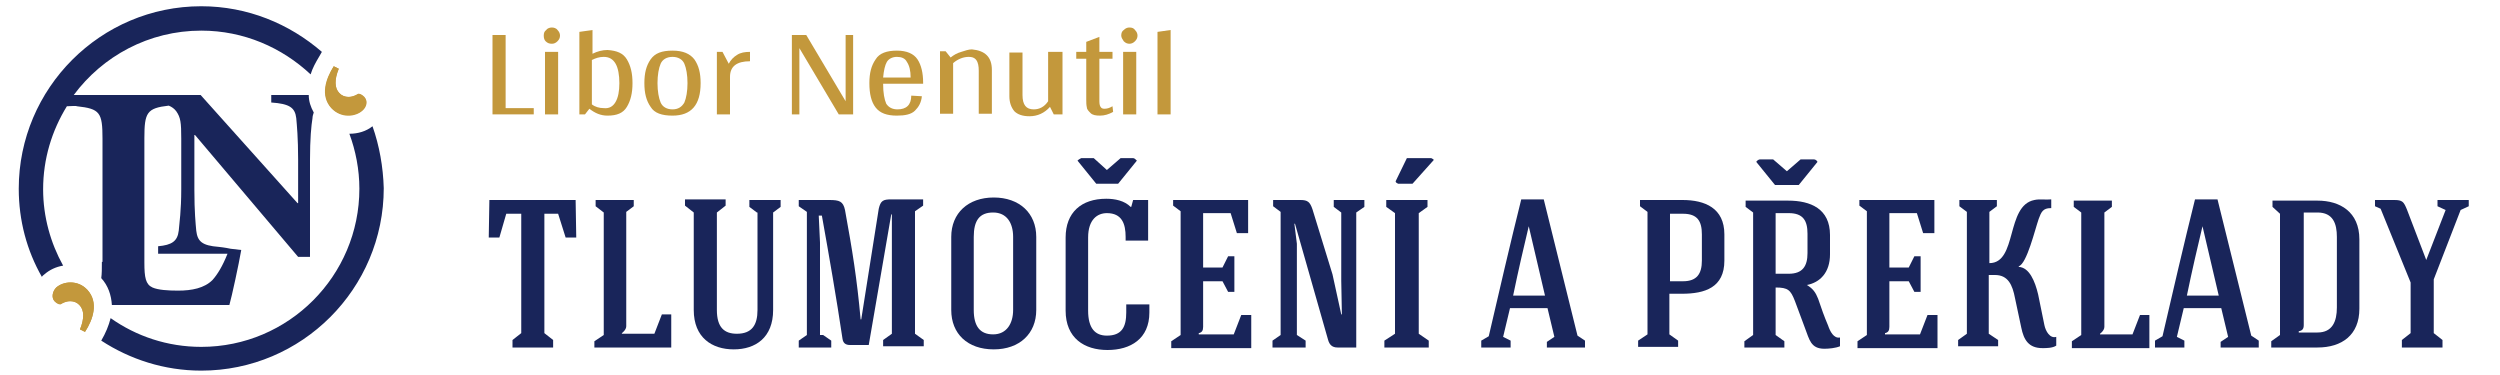
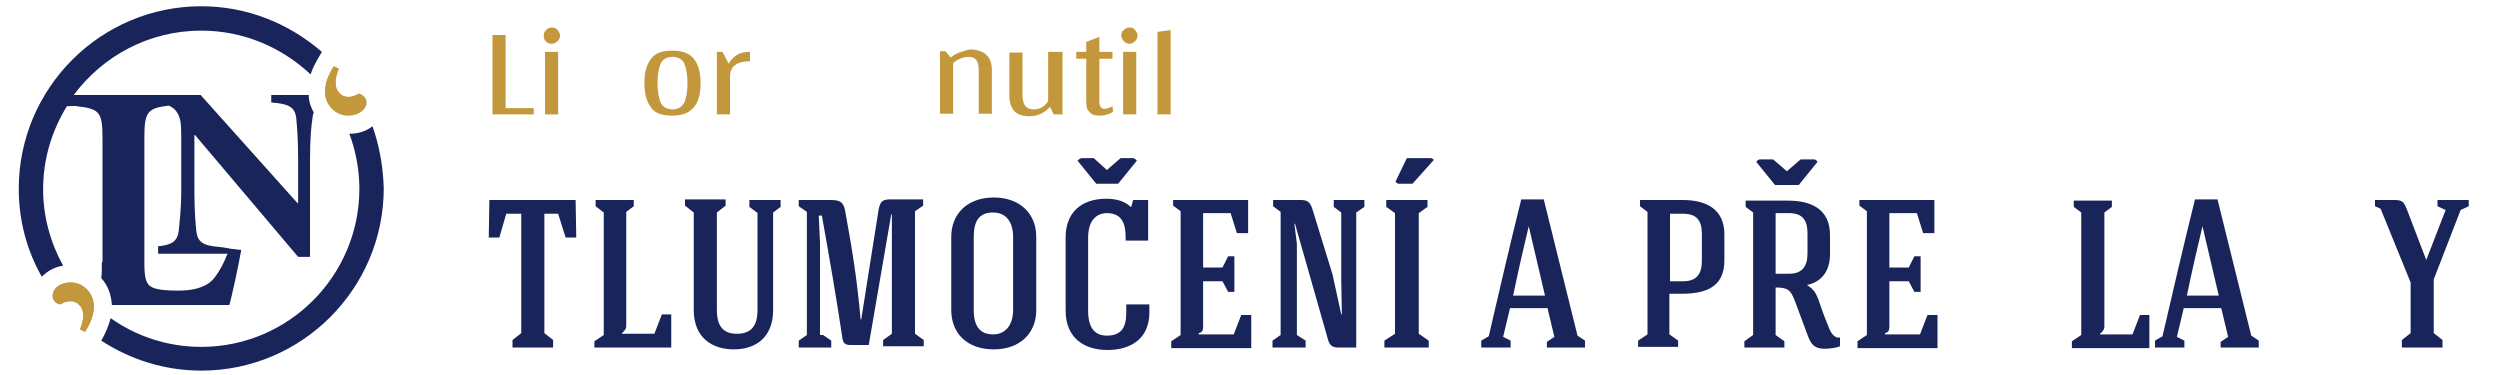
<svg xmlns="http://www.w3.org/2000/svg" version="1.1" id="Vrstva_1" x="0px" y="0px" viewBox="0 0 400 60" style="enable-background:new 0 0 400 60;" xml:space="preserve">
  <style type="text/css">
	.st0{fill:#C3983C;}
	.st1{fill:#19255A;}
</style>
  <g>
    <g>
      <path class="st0" d="M85.4,17.2v1.1h-6.6V5.6h2.1v11.7H85.4z" />
      <path class="st0" d="M87.3,6.6C87.1,6.4,87,6.1,87,5.7c0-0.4,0.1-0.7,0.4-0.9c0.2-0.3,0.6-0.4,0.9-0.4s0.7,0.1,0.9,0.4    c0.3,0.3,0.4,0.6,0.4,0.9c0,0.3-0.1,0.6-0.4,0.9C88.9,6.9,88.6,7,88.3,7C87.9,7,87.6,6.9,87.3,6.6z M89.3,18.3h-2.1v-10h2.1V18.3z    " />
-       <path class="st0" d="M100.3,9.5c0.6,1,0.9,2.2,0.9,3.8s-0.3,2.8-0.9,3.8c-0.6,1-1.6,1.4-3.1,1.4c-1.1,0-2-0.4-2.9-1.1l-0.7,0.9    h-0.9V5.1l2.1-0.3v3.8c0.8-0.4,1.6-0.6,2.4-0.6C98.7,8.1,99.7,8.5,100.3,9.5z M98.5,16.3c0.4-0.7,0.6-1.7,0.6-3    c0-1.3-0.2-2.4-0.6-3.1c-0.4-0.7-1-1.1-1.9-1.1c-0.7,0-1.3,0.2-1.9,0.5v7.1c0.5,0.4,1.2,0.6,1.9,0.6C97.5,17.4,98.1,17,98.5,16.3z    " />
      <path class="st0" d="M104.1,17.1c-0.7-1-1-2.2-1-3.8c0-1.6,0.3-2.8,1-3.8c0.7-1,1.8-1.4,3.5-1.4c1.7,0,2.8,0.5,3.5,1.4    c0.7,1,1,2.2,1,3.8c0,3.5-1.5,5.2-4.5,5.2C105.9,18.5,104.7,18.1,104.1,17.1z M109.5,16.4c0.3-0.7,0.5-1.8,0.5-3.1    c0-1.3-0.2-2.4-0.5-3.1c-0.3-0.7-1-1.1-1.9-1.1c-0.9,0-1.6,0.4-1.9,1.1c-0.3,0.7-0.5,1.8-0.5,3.1c0,1.3,0.2,2.4,0.5,3.1    c0.3,0.7,1,1.1,1.9,1.1C108.5,17.5,109.1,17.1,109.5,16.4z" />
      <path class="st0" d="M117.9,8.8c0.6-0.4,1.3-0.5,2.1-0.5v1.5c-2.1,0-3.2,0.8-3.2,2.5h0v6h-2.1v-10h0.9l1,1.9    C116.9,9.6,117.4,9.1,117.9,8.8z" />
-       <path class="st0" d="M136.5,18.3h-2.3l-6.3-10.6v10.6h-1.2V5.6h2.3l6.3,10.6V5.6h1.2L136.5,18.3L136.5,18.3z" />
-       <path class="st0" d="M141.3,13.4L141.3,13.4c0,1.5,0.2,2.5,0.5,3.2c0.4,0.6,1,0.9,1.8,0.9c1.4,0,2.2-0.7,2.2-2.2l1.7,0.1    c-0.1,1-0.5,1.7-1.1,2.3c-0.6,0.6-1.6,0.8-2.9,0.8c-1.6,0-2.7-0.4-3.4-1.3c-0.7-0.9-1-2.2-1-3.9c0-1.6,0.3-2.8,1-3.8    c0.6-1,1.8-1.4,3.4-1.4c1.6,0,2.7,0.5,3.3,1.4c0.6,0.9,0.9,2.2,0.9,3.7v0.2H141.3z M141.9,9.9c-0.3,0.5-0.5,1.4-0.6,2.5h4.4    c0-1.1-0.2-1.9-0.6-2.5c-0.3-0.6-0.9-0.8-1.6-0.8C142.8,9.1,142.2,9.4,141.9,9.9z" />
      <path class="st0" d="M158.7,11.2v7h-2.1v-6.9c0-0.7-0.1-1.3-0.4-1.7c-0.3-0.4-0.7-0.5-1.2-0.5c-0.8,0-1.7,0.3-2.5,1v8.1h-2.1v-10    h0.9l0.8,1c0.5-0.4,1-0.7,1.7-0.9c0.6-0.2,1.2-0.4,1.7-0.4C157.6,8.1,158.7,9.1,158.7,11.2z" />
      <path class="st0" d="M170,8.3v10h-1.4l-0.6-1.2c-0.9,1-2,1.5-3.3,1.5c-1.1,0-1.9-0.3-2.4-0.8c-0.5-0.6-0.8-1.4-0.8-2.4v-7h2.1v6.8    c0,1.6,0.6,2.3,1.8,2.3c0.9,0,1.7-0.4,2.3-1.3V8.3H170z" />
      <path class="st0" d="M178.1,17.9c-0.7,0.4-1.4,0.6-2.1,0.6c-0.7,0-1.2-0.1-1.5-0.4c-0.3-0.3-0.6-0.6-0.6-0.9    c-0.1-0.4-0.1-0.8-0.1-1.3V9.4h-1.6V8.3h1.6V6.7l2.1-0.8v2.4h2.1v1.1h-2.1v6.8c0,0.5,0.1,0.8,0.2,0.9c0.1,0.2,0.3,0.3,0.6,0.3    c0.4,0,0.8-0.1,1.3-0.4L178.1,17.9z" />
      <path class="st0" d="M179.8,6.6c-0.2-0.3-0.4-0.6-0.4-0.9c0-0.4,0.1-0.7,0.4-0.9c0.3-0.3,0.6-0.4,0.9-0.4c0.4,0,0.7,0.1,0.9,0.4    c0.3,0.3,0.4,0.6,0.4,0.9c0,0.3-0.1,0.6-0.4,0.9c-0.3,0.3-0.6,0.4-0.9,0.4C180.4,7,180.1,6.9,179.8,6.6z M181.8,18.3h-2.1v-10h2.1    V18.3z" />
      <path class="st0" d="M187.3,18.3h-2.1V5.1l2.1-0.3V18.3z" />
    </g>
    <g>
      <g>
        <path class="st1" d="M87.1,34.2c0,6.4,0,12.8,0,19.1l1.4,1.1v1.2c-1.9,0-4.6,0-6.5,0v-1.2l1.4-1.1c0-6.4,0-12.7,0-19.1H81     L79.9,38h-1.7l0.1-6c4.6,0,9.2,0,13.8,0l0.1,6h-1.7l-1.2-3.8H87.1z" />
        <path class="st1" d="M95.1,55.6v-1l1.5-1c0-6.5,0-13,0-19.6L95.3,33v-1h6.1v1l-1.2,0.9c0,6.1,0,12.2,0,18.3     c0,0.6-0.7,1.1-0.7,1.1v0.1c1.9,0,3.4,0,5.2,0l1.2-3.1h1.5l0,5.3H95.1z" />
        <path class="st1" d="M121.1,34l-1.2-0.9V32c1.6,0,3.3,0,5,0v1.1l-1.2,0.9c0,5.2,0,10.4,0,15.6c0,4.4-2.8,6.3-6.3,6.3     c-3.5,0-6.4-1.9-6.4-6.3c0-5.2,0-10.4,0-15.6l-1.4-1.1v-1c1.9,0,4.6,0,6.5,0v1l-1.4,1.1c0,5.2,0,10.4,0,15.6     c0,2.8,1.2,3.8,3.2,3.8c2.4,0,3.3-1.4,3.3-3.8V34z" />
        <path class="st1" d="M131.7,53.6l1.3,0.9v1.1h-5.2v-1.1l1.3-0.9V33.9l-1.3-0.9v-1h4.9c1.6,0,2.2,0.2,2.5,1.6     c1.2,6.6,1.9,10.9,2.5,17.5h0.1l2.8-17.7c0.3-1.3,0.7-1.5,2-1.5h5.1v1l-1.3,0.9v19.6l1.4,1v1h-6.5v-1l1.4-1c0-15.8,0-15.7,0-15.7     v-3.4h-0.1l-3.6,20.9h-3c-0.7,0-1.1-0.3-1.2-1c-1-6.7-2.1-13-3.3-19.7h-0.5l0.2,4.3V53.6z" />
        <path class="st1" d="M165.8,49.6c0,3.8-2.7,6.3-6.8,6.3c-4.2,0-6.8-2.5-6.8-6.3c0-3.9,0-7.8,0-11.7c0-3.8,2.7-6.3,6.8-6.3     c4.1,0,6.8,2.5,6.8,6.3V49.6z M155.8,49.6c0,2.6,1,3.9,3.1,3.9c2.2,0,3.2-1.8,3.2-3.9c0-3.9,0-7.8,0-11.7c0-2.2-1-3.9-3.2-3.9     c-2.2,0-3.1,1.3-3.1,3.9V49.6z" />
        <path class="st1" d="M183.8,38.5h-3.7v-0.6c0-2.1-0.6-3.8-3-3.8c-1.5,0-3,1-3,3.9c0,1.4,0,10.3,0,11.7c0,2.8,1.1,4,3,4     c2.4,0,3.1-1.4,3.1-3.7v-1.3h3.7V50c0,4.2-3,6-6.7,6c-3.7,0-6.7-1.9-6.7-6.3c0-1.4,0-10.2,0-11.7c0-4,2.5-6.2,6.5-6.2     c1.4,0,2.9,0.3,3.9,1.3h0.1l0.3-1.1h2.4V38.5z M175.4,29.4l-3-3.7c0.2-0.2,0.4-0.3,0.6-0.4h2l2.1,1.9l2.2-1.9h2     c0.2,0,0.4,0.2,0.6,0.4l-3,3.7H175.4z" />
        <path class="st1" d="M187.4,55.6v-1l1.5-1V33.8l-1.2-0.9V32h12v5.3h-1.8l-1-3.2h-4.4v8.7h3.1l0.9-1.8h1v5.7h-1l-0.9-1.7h-3.1v7.3     c0,0.6-0.2,0.9-0.7,1v0.2h5.6l1.2-3.1h1.6v5.3H187.4z" />
        <path class="st1" d="M207.5,53.6l1.4,0.9v1.1h-5.3v-1.1l1.3-0.9V33.9l-1.2-0.9v-1h4.4c1.1,0,1.5,0.3,1.9,1.5l3.2,10.4l1.4,6.4     h0.1c0-1.7-0.1-3.8-0.1-5.4V34l-1.2-0.9V32h4.9v1.1L217,34v21.6h-3c-0.9,0-1.3-0.5-1.5-1.2l-5.3-18.6c0,0-0.1,0-0.1,0l0.4,3.2     V53.6z" />
        <path class="st1" d="M227,53.4l1.6,1.1v1.1c-2.1,0-4.9,0-7.1,0v-1.1l1.7-1.1c0-7.3,0-12,0-19.3l-1.4-1V32h6.6v1.1l-1.4,1     C227,41.3,227,46.1,227,53.4z M229.4,25.6l-3.4,3.8h-2.3c-0.2-0.1-0.4-0.2-0.4-0.4l1.8-3.7h3.9C229.2,25.4,229.4,25.5,229.4,25.6     z" />
        <path class="st1" d="M241.6,49.3l-1.1,4.6l1.2,0.6v1.1h-4.7v-1.1l1.2-0.7c1.6-6.9,3.5-15.1,5.2-21.9h3.6l5.4,21.8l1.2,0.8v1.1     h-6.1v-0.9l1.2-0.8l-1.1-4.6H241.6z M244.6,36.2c-0.7,2.9-1.7,7.2-2.5,11.1h5.1L244.6,36.2L244.6,36.2z" />
        <path class="st1" d="M275.9,41.7c0,4.3-3.1,5.3-6.8,5.3h-2v6.5l1.4,1v1h-6.4v-1l1.5-1V33.9l-1.2-0.9v-1h6.8     c3.6,0,6.7,1.3,6.7,5.5V41.7z M267.2,34.1V45h2.1c2.2,0,3-1.2,3-3.3v-4.2c0-2.1-0.7-3.3-3-3.3H267.2z" />
        <path class="st1" d="M287.2,48.2c-0.7-1.8-1.1-2.2-3.1-2.2c0,2.1,0,5.5,0,7.6l1.4,1v1c-2,0-4.5,0-6.4,0v-1l1.4-1     c0-6.5,0-13.1,0-19.6l-1.2-0.9v-1h6.8c3.6,0,6.7,1.3,6.7,5.5c0,1,0,2.1,0,3.1c0,2.9-1.6,4.5-3.7,4.9c1,0.6,1.4,1.2,1.8,2.2     c0.5,1.5,1,2.9,1.6,4.3c0.3,0.9,0.9,2.1,1.9,1.9v1.4c-0.7,0.3-1.8,0.4-2.5,0.4c-2.2,0-2.4-1.5-3.1-3.3L287.2,48.2z M284,29.6     l-3-3.7c0.1-0.2,0.4-0.4,0.6-0.4h2.1l2.2,1.9l2.2-1.9h2.1c0.3,0,0.5,0.2,0.6,0.4l-3,3.7H284z M284.1,34.1c0,3.6,0,6.1,0,9.7h2.1     c2.2,0,3-1.2,3-3.3c0-1,0-2.1,0-3.1c0-2.1-0.7-3.3-3-3.3H284.1z" />
        <path class="st1" d="M297.2,55.6v-1l1.5-1V33.8l-1.2-0.9V32h12v5.3h-1.8l-1-3.2h-4.4v8.7h3.1l0.9-1.8h1v5.7h-1l-0.9-1.7h-3.1v7.3     c0,0.6-0.2,0.9-0.7,1v0.2h5.6l1.2-3.1h1.6v5.3H297.2z" />
-         <path class="st1" d="M328.1,33.3c-1.2,0-1.5,0.6-1.9,1.7c-0.6,1.7-1.9,7.2-3.2,7.6c0,0,0,0,0,0.1c1.7,0.1,2.6,2.3,3.1,4.4l1,4.9     c0.2,1,0.9,2.2,1.9,1.9l0,1.4c-0.6,0.4-1.6,0.4-2.2,0.4c-2.2,0-3-1.3-3.4-3.3l-1-4.7c-0.4-2.1-1.1-3.7-3.2-3.7c-0.3,0-0.7,0-1,0     v9.4l1.5,1v1h-6.4v-1l1.4-1V33.9l-1.2-0.9v-1h6v1l-1.2,0.9v8.2c4.5,0,2.6-9.2,7.2-10.1c0.9-0.2,1.8,0,2.7-0.1V33.3z" />
        <path class="st1" d="M331.5,55.6v-1l1.5-1c0-6.5,0-13,0-19.6l-1.2-0.9v-1h6.1v1l-1.2,0.9c0,6.1,0,12.2,0,18.3     c0,0.6-0.7,1.1-0.7,1.1v0.1c1.9,0,3.4,0,5.2,0l1.2-3.1h1.5l0,5.3H331.5z" />
        <path class="st1" d="M349.4,49.3l-1.1,4.6l1.2,0.6v1.1h-4.7v-1.1l1.2-0.7c1.6-6.9,3.5-15.1,5.2-21.9h3.6l5.4,21.8l1.2,0.8v1.1     h-6.1v-0.9l1.2-0.8l-1.1-4.6H349.4z M352.4,36.2c-0.7,2.9-1.7,7.2-2.5,11.1h5.1L352.4,36.2L352.4,36.2z" />
-         <path class="st1" d="M377.5,49.4c0,4.2-2.8,6.2-6.7,6.2c-2.5,0-4.9,0-7.4,0v-1l1.4-1c0-6.5,0-13,0-19.4l-1.2-1.1v-1h7.2     c3.6,0,6.7,1.8,6.7,6.2V49.4z M368.6,34.1c0,3.6,0,14.4,0,17.9c0,0.6-0.2,0.9-0.8,1l0,0.2c1,0,2,0,3,0c2.4,0,3.1-1.8,3.1-4     c0-1.4,0-9.9,0-11.3c0-2.1-0.6-3.9-3.1-3.9H368.6z" />
        <path class="st1" d="M380.9,33.4L380,33v-1h3.1c1.3,0,1.5,0.3,2,1.5l3.1,8.1l3.1-8L390,33v-1h5v1l-1.3,0.6l-4.3,11.1v8.6l1.4,1.1     v1.2c-2,0-4.6,0-6.5,0v-1.2l1.4-1.1v-8.1L380.9,33.4z" />
      </g>
    </g>
  </g>
  <g>
    <path class="st0" d="M9,46c1.1-1,3.4-1.3,5,0.4c1.8,2,0.9,4.7-0.4,6.7l-0.8-0.4c0.7-1.7,0.7-3.1-0.1-3.9c-0.7-0.8-1.9-0.8-3-0.2   c-0.1,0.1-0.5,0-1-0.5C8.2,47.6,8.4,46.6,9,46L9,46z" />
    <path class="st0" d="M11.3,45.2c0.9,0,1.9,0.3,2.7,1.2c1.8,2,0.9,4.7-0.4,6.7l-0.8-0.4c0.7-1.7,0.7-3.1-0.1-3.9   c-0.4-0.4-0.9-0.6-1.5-0.6c-0.5,0-1,0.2-1.5,0.5c0,0-0.1,0-0.1,0c-0.2,0-0.5-0.1-0.9-0.5C8.2,47.6,8.4,46.6,9,46l0,0   C9.6,45.5,10.4,45.2,11.3,45.2" />
    <path class="st0" d="M58,17.7c-1.1,1-3.4,1.3-5-0.4c-1.8-2-0.9-4.7,0.4-6.7l0.8,0.4c-0.7,1.7-0.7,3.1,0.1,3.9   c0.7,0.8,1.9,0.8,3,0.2c0.1-0.1,0.5,0,1,0.5C58.9,16.1,58.7,17.1,58,17.7L58,17.7z" />
    <path class="st0" d="M53.4,10.6l0.8,0.4c-0.7,1.7-0.7,3.1,0.1,3.9c0.4,0.4,0.9,0.6,1.5,0.6c0.5,0,1-0.2,1.5-0.5c0,0,0.1,0,0.1,0   c0.2,0,0.5,0.1,0.9,0.5c0.5,0.6,0.3,1.6-0.3,2.1l0,0c-0.5,0.5-1.4,0.8-2.3,0.8c-0.9,0-1.9-0.3-2.7-1.2   C51.3,15.3,52.2,12.6,53.4,10.6" />
    <g>
      <path class="st1" d="M59.6,20.2c-1,0.8-2.3,1.2-3.7,1.2c1,2.7,1.6,5.7,1.6,8.8c0,13.9-11.3,25.3-25.3,25.3    c-5.4,0-10.4-1.7-14.5-4.6c-0.3,1.2-0.8,2.4-1.5,3.6c4.6,3,10.1,4.8,16,4.8c16.1,0,29.2-13.1,29.2-29.2    C61.3,26.7,60.7,23.3,59.6,20.2z" />
      <path class="st1" d="M16.3,41.9c0,1.1,0,1.9-0.1,2.6c1.1,1.2,1.6,2.7,1.7,4.3h18.8c0.4-1.4,1.5-6.5,1.9-8.8l-1.7-0.2c0,0,0,0,0,0    C36,39.6,35,39.5,35,39.5c-2.7-0.2-3.4-0.9-3.6-2.6c-0.1-1.1-0.3-3-0.3-6.5v-8.8h0.1l16.5,19.5h1.9V25.6c0-3.4,0.2-5.5,0.4-6.7    c0-0.3,0.1-0.6,0.2-0.9c-0.5-0.9-0.8-1.8-0.8-2.8h-6v1.2c2.9,0.2,3.8,0.8,4,2.5c0.1,1.1,0.3,3.2,0.3,6.6v7h-0.1L32.1,15.2h-4.5    h-2.7H11.8C16.4,9,23.8,4.9,32.2,4.9c6.8,0,12.9,2.7,17.5,7c0.3-1,0.8-1.9,1.4-2.9l0.4-0.7C46.3,3.8,39.6,1,32.2,1    C16.1,1,3,14.1,3,30.2c0,5.1,1.3,9.9,3.7,14.1c0.1-0.2,0.3-0.3,0.4-0.4c0.8-0.7,1.8-1.2,3-1.4c-2-3.6-3.2-7.8-3.2-12.2    c0-4.9,1.4-9.4,3.8-13.3c0.5,0,1.5-0.1,1.6,0c3.7,0.4,4.1,1,4.1,5.2V41.9z M23.1,22.1c0-4.1,0.4-4.8,3.9-5.2    c0.5,0.2,0.9,0.5,1.2,0.9c0.7,1,0.8,1.8,0.8,4.4v8.1c0,3.4-0.3,5.4-0.4,6.6c-0.2,1.7-1.1,2.3-3.3,2.5v1.2h9.7h1.4    c-0.8,2-1.6,3.3-2.4,4.2c-1.3,1.3-3.3,1.7-5.5,1.7c-1.6,0-3.2-0.1-4.1-0.5c-1.1-0.5-1.3-1.6-1.3-4V22.1z" />
    </g>
  </g>
</svg>